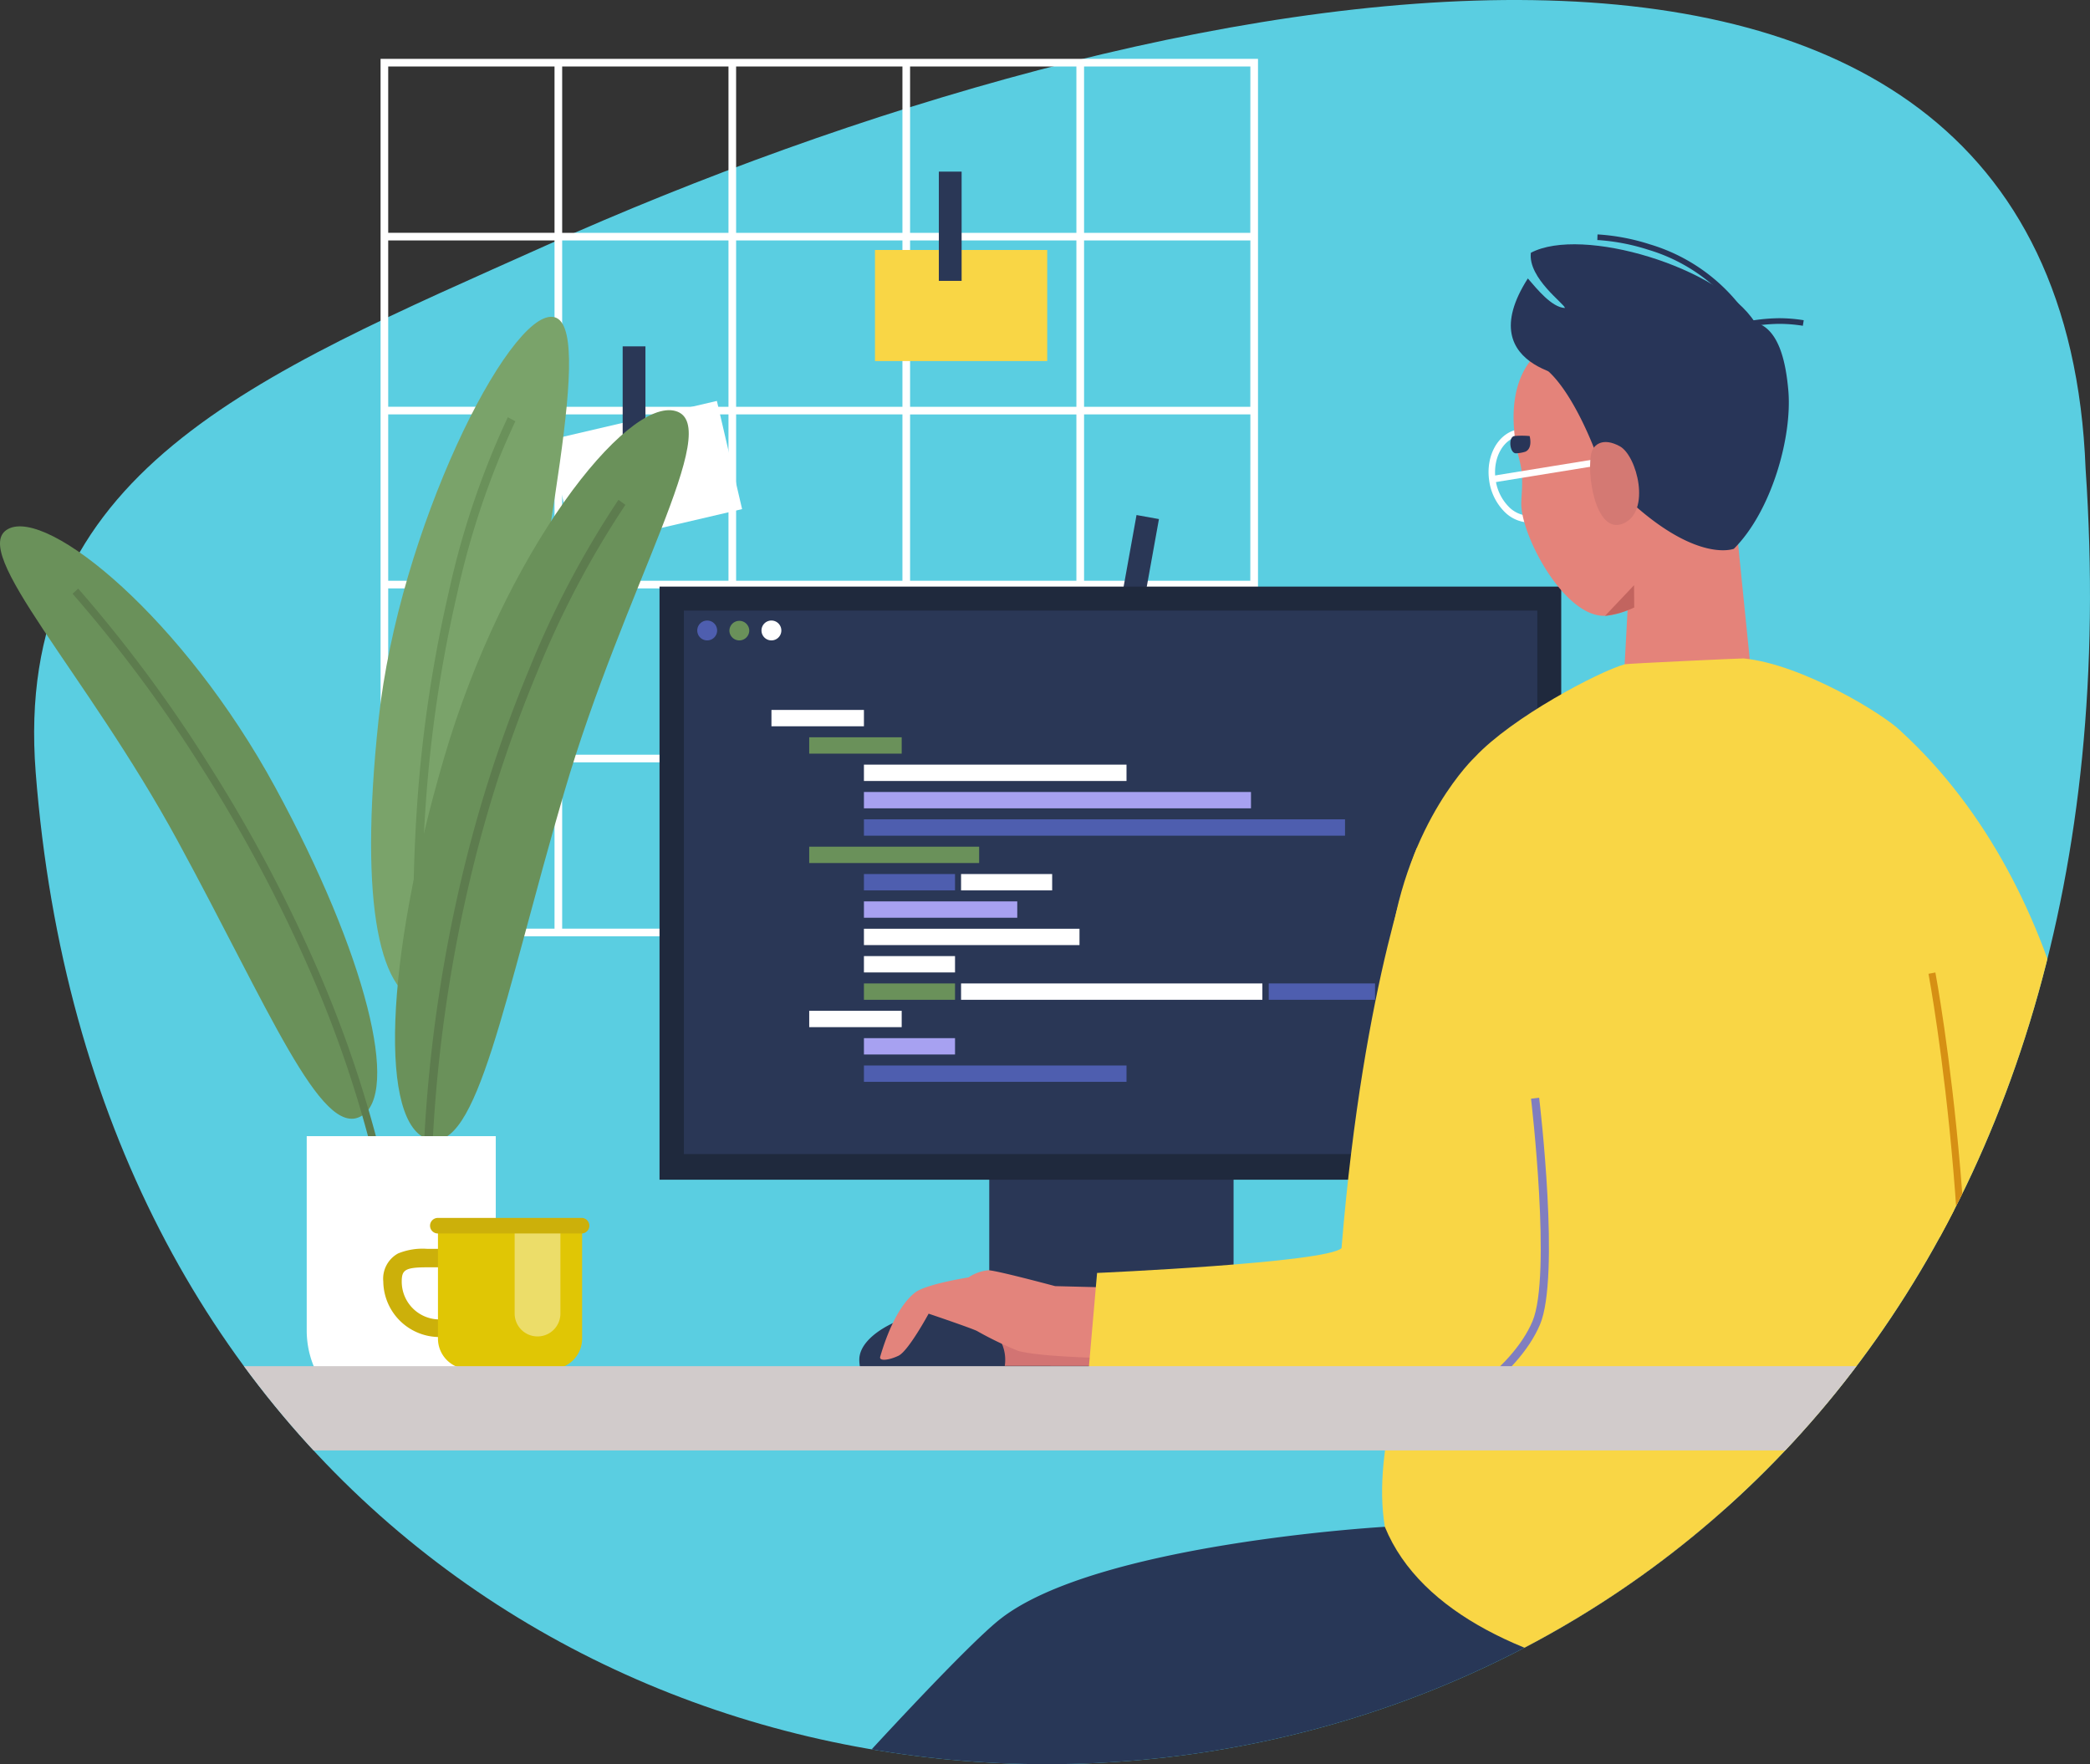
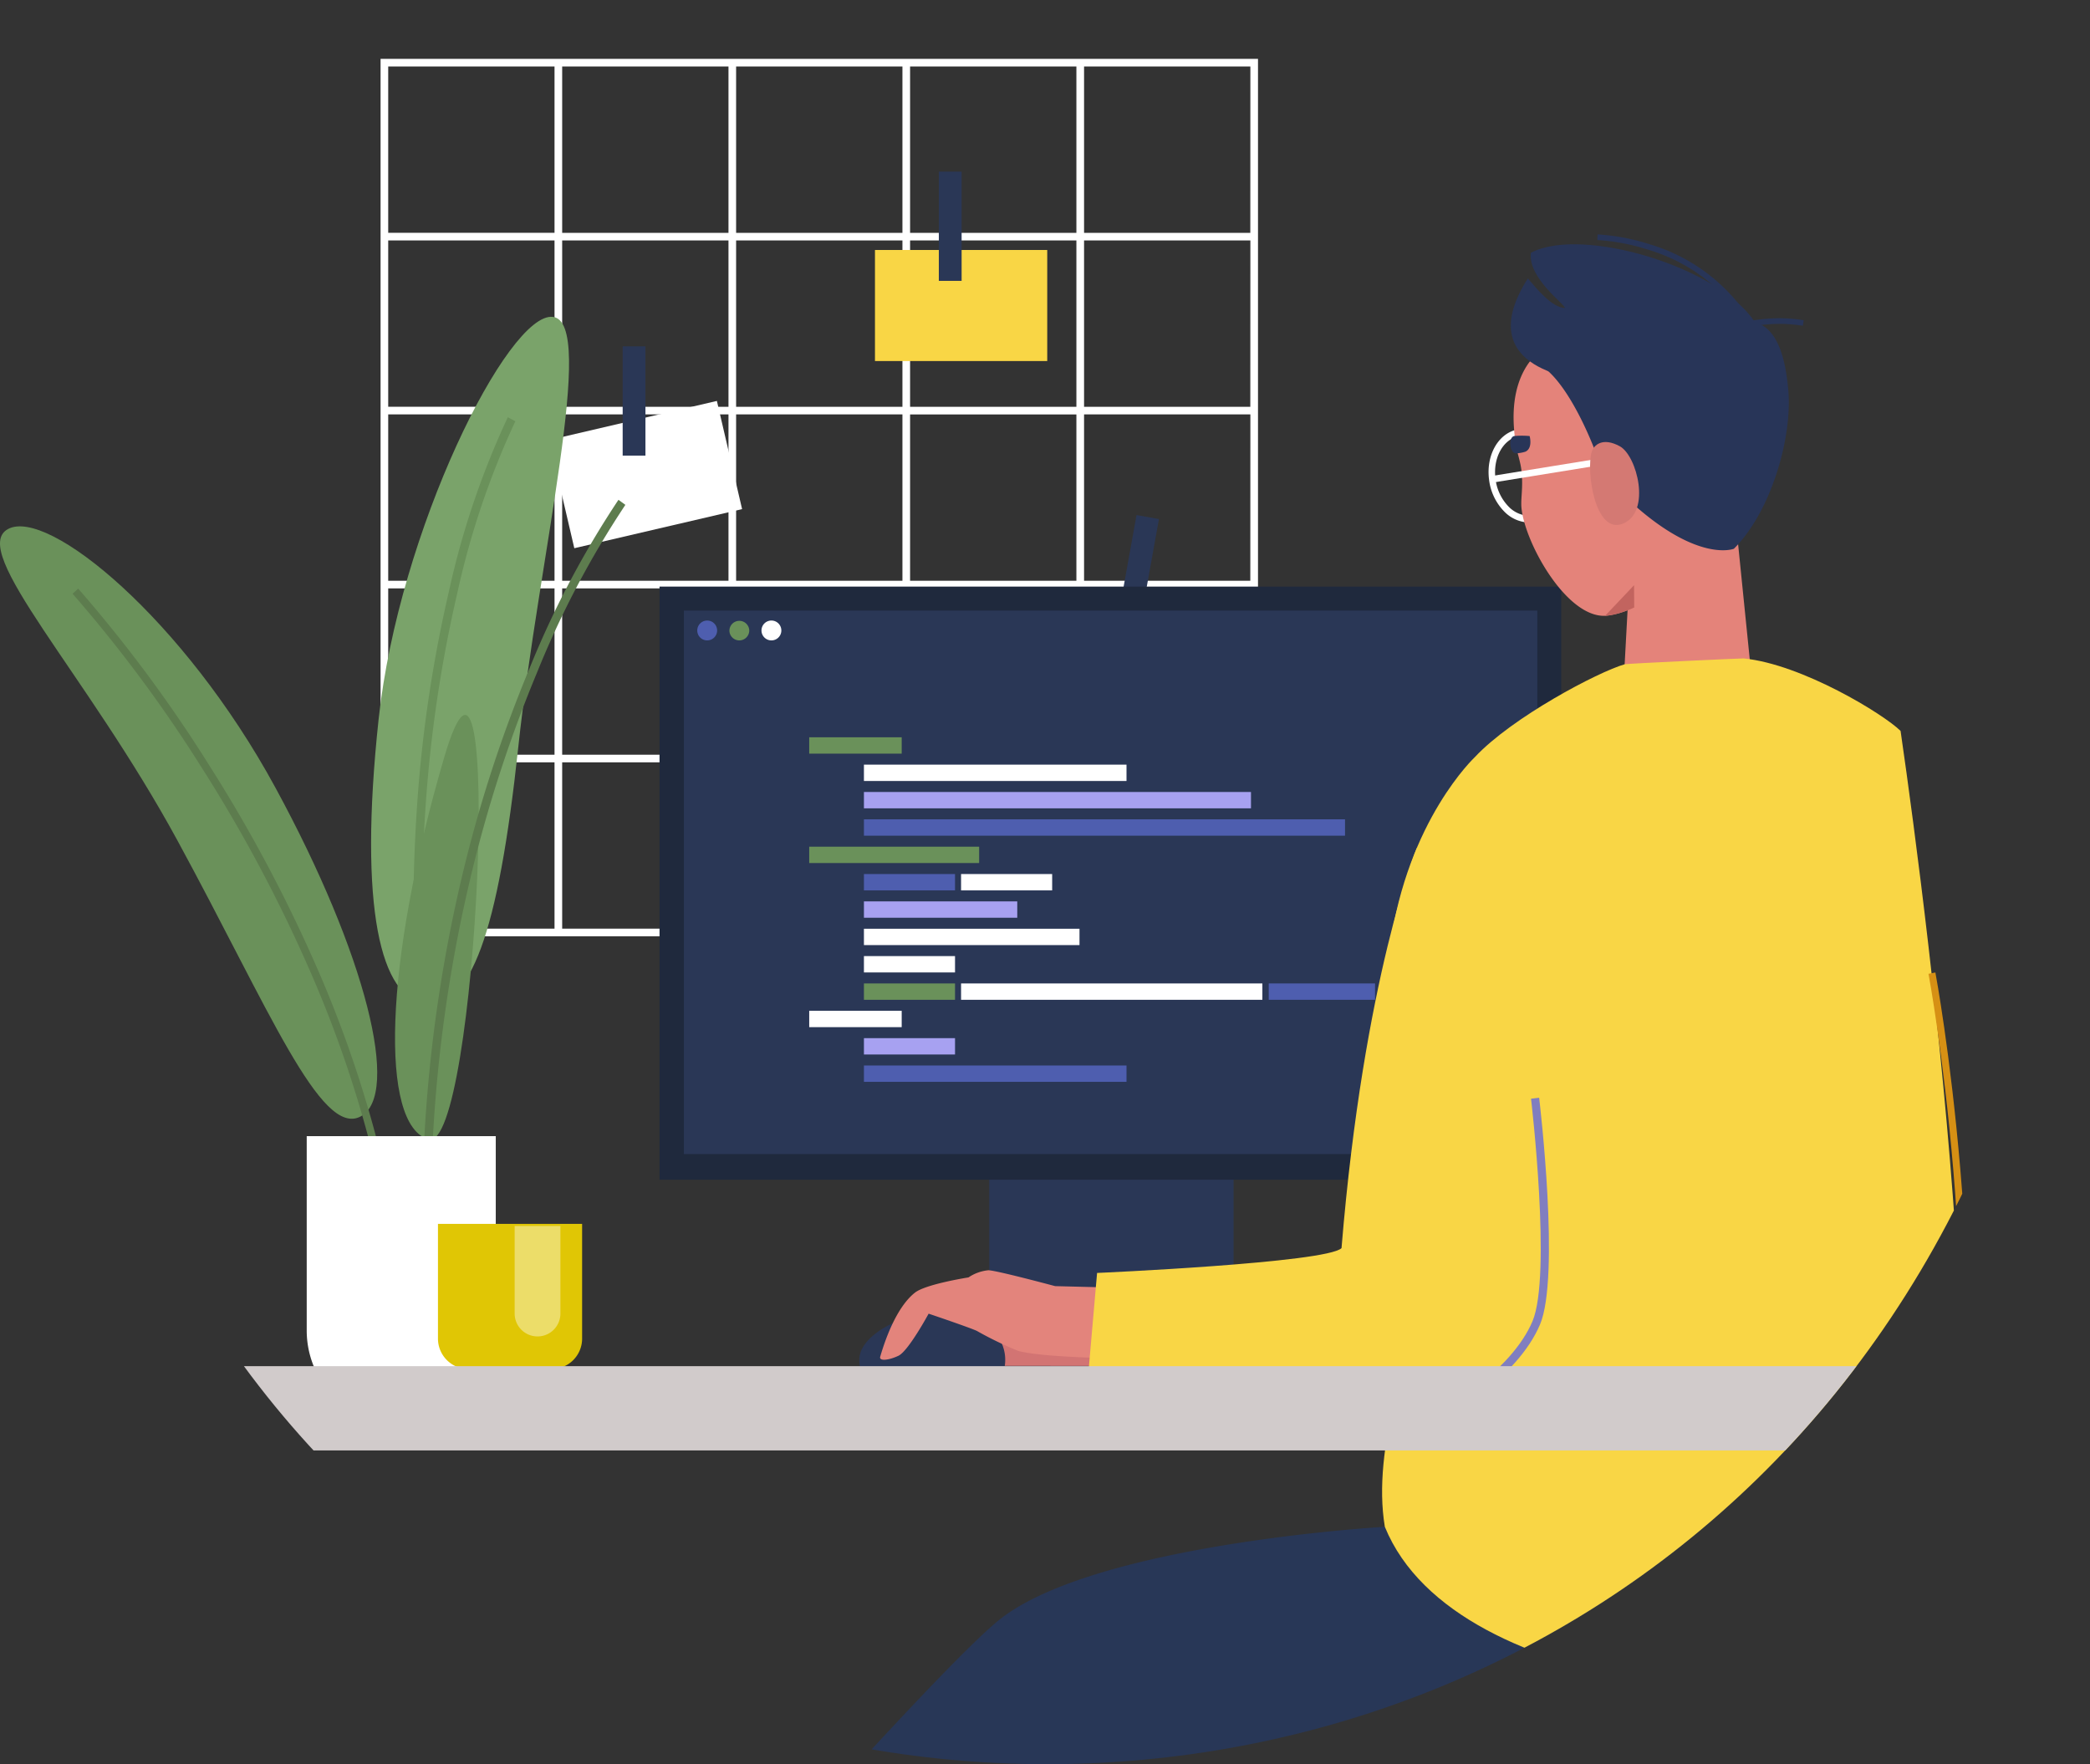
<svg xmlns="http://www.w3.org/2000/svg" width="220" height="185.7" viewBox="0 0 220 185.7">
  <rect x="0" y="0" width="220" height="185.7" fill="#333333" stroke="none" />
  <defs>
    <clipPath id="clip-path">
      <path id="Path_39730" data-name="Path 39730" d="M5283.336,465.041c-2.458-31.622,23.038-41.714,53.763-55.486,63.716-28.552,159.286-48.108,162.018,23.544C5510.857,604.871,5294.834,612.989,5283.336,465.041Z" transform="translate(-5283.172 -383.736)" fill="none" />
    </clipPath>
  </defs>
  <g id="Group_6452" data-name="Group 6452" transform="translate(-5279.579 -383.736)">
-     <path id="Path_39730-3" data-name="Path 39730" d="M5283.336,465.041c-2.458-31.622,23.038-41.714,53.763-55.486,63.716-28.552,159.286-48.108,162.018,23.544C5510.857,604.871,5294.834,612.989,5283.336,465.041Z" transform="translate(0)" fill="#5acee1" />
    <g id="grid" transform="translate(5319.639 389.93)">
      <g id="Group_6424" data-name="Group 6424">
        <path id="Path_39911" data-name="Path 39911" d="M5417.809,389.93h-92.361v92.359h92.361Zm-74.05,91.557h-17.507V463.98h17.507Zm0-18.312h-17.507V445.669h17.507Zm0-18.311h-17.507V427.357h17.507Zm0-18.311h-17.507V409.046h17.507Zm0-18.311h-17.507V390.735h17.507Zm18.311,73.246h-17.506V463.98h17.506Zm0-18.312h-17.506V445.669h17.506Zm0-18.311h-17.506V427.357h17.506Zm0-18.311h-17.506V409.046h17.506Zm0-18.311h-17.506V390.736h17.506Zm18.311,73.246h-17.507V463.98h17.507Zm0-18.312h-17.507V445.669h17.507Zm0-18.311h-17.507V427.357h17.507Zm0-18.311h-17.507V409.046h17.507Zm0-18.311h-17.507V390.737h17.507Zm18.312,73.246h-17.507V463.98h17.507Zm0-18.312h-17.507V445.669h17.507Zm0-18.311h-17.507v-17.51h17.507Zm0-18.311h-17.507v-17.51h17.507Zm0-18.311h-17.507V390.738h17.507ZM5417,481.489h-17.5V463.98h17.507Zm0-18.312h-17.5V445.669h17.507Zm0-18.311h-17.5V427.357h17.507Zm0-18.311h-17.5V409.046h17.507Zm0-18.311h-17.5V390.737h17.507Z" transform="translate(-5325.448 -389.93)" fill="#fff" />
      </g>
      <g id="Group_6427" data-name="Group 6427" transform="translate(17.74 11.871)">
        <g id="Group_6425" data-name="Group 6425" transform="translate(34.302 8.248)">
          <rect id="Rectangle_4555" data-name="Rectangle 4555" width="18.133" height="11.691" fill="#f9d645" />
        </g>
        <g id="Group_6426" data-name="Group 6426" transform="translate(0 24.132)">
          <rect id="Rectangle_4556" data-name="Rectangle 4556" width="18.133" height="11.691" transform="matrix(0.974, -0.227, 0.227, 0.974, 0, 4.121)" fill="#fff" />
        </g>
        <rect id="Rectangle_4557" data-name="Rectangle 4557" width="2.398" height="11.499" transform="translate(41.025)" fill="#2a3756" />
      </g>
      <rect id="Rectangle_4558" data-name="Rectangle 4558" width="2.398" height="11.499" transform="translate(25.484 30.264)" fill="#2a3756" />
      <rect id="Rectangle_4559" data-name="Rectangle 4559" width="11.498" height="2.398" transform="translate(77.536 59.335) rotate(-79.789)" fill="#2a3756" />
    </g>
    <g id="Group_6435" data-name="Group 6435" transform="translate(5349.003 445.482)">
      <g id="Group_6429" data-name="Group 6429">
        <rect id="Rectangle_4561" data-name="Rectangle 4561" width="25.717" height="57.415" transform="translate(34.708 27.182)" fill="#2a3756" />
        <rect id="Rectangle_4562" data-name="Rectangle 4562" width="40.988" height="2.651" transform="translate(27.072 81.946)" fill="#1f293d" />
        <rect id="Rectangle_4563" data-name="Rectangle 4563" width="94.916" height="62.431" fill="#1f293d" />
      </g>
      <g id="Group_6434" data-name="Group 6434" transform="translate(2.561 2.524)">
        <rect id="Rectangle_4564" data-name="Rectangle 4564" width="89.837" height="57.208" fill="#2a3756" />
-         <rect id="Rectangle_4565" data-name="Rectangle 4565" width="9.735" height="1.721" transform="translate(9.22 10.458)" fill="#fff" />
        <rect id="Rectangle_4566" data-name="Rectangle 4566" width="9.734" height="1.721" transform="translate(13.196 13.337)" fill="#6a915a" />
        <rect id="Rectangle_4567" data-name="Rectangle 4567" width="27.64" height="1.721" transform="translate(18.955 16.216)" fill="#fff" />
        <rect id="Rectangle_4568" data-name="Rectangle 4568" width="40.742" height="1.721" transform="translate(18.955 19.095)" fill="#a7a1f1" />
        <rect id="Rectangle_4569" data-name="Rectangle 4569" width="50.641" height="1.721" transform="translate(18.955 21.974)" fill="#4e5eaf" />
        <rect id="Rectangle_4570" data-name="Rectangle 4570" width="17.887" height="1.721" transform="translate(13.196 24.853)" fill="#6a915a" />
        <g id="Group_6430" data-name="Group 6430" transform="translate(18.955 27.732)">
          <rect id="Rectangle_4571" data-name="Rectangle 4571" width="9.589" height="1.721" fill="#4e5eaf" />
          <rect id="Rectangle_4572" data-name="Rectangle 4572" width="9.589" height="1.721" transform="translate(10.225)" fill="#fff" />
        </g>
        <rect id="Rectangle_4573" data-name="Rectangle 4573" width="16.14" height="1.721" transform="translate(18.955 30.611)" fill="#a7a1f1" />
        <rect id="Rectangle_4574" data-name="Rectangle 4574" width="22.691" height="1.721" transform="translate(18.955 33.49)" fill="#fff" />
        <rect id="Rectangle_4575" data-name="Rectangle 4575" width="9.589" height="1.721" transform="translate(18.955 36.369)" fill="#fff" />
        <g id="Group_6431" data-name="Group 6431" transform="translate(18.955 39.248)">
          <rect id="Rectangle_4576" data-name="Rectangle 4576" width="9.589" height="1.721" fill="#6a915a" />
          <rect id="Rectangle_4577" data-name="Rectangle 4577" width="31.716" height="1.721" transform="translate(10.225)" fill="#fff" />
          <rect id="Rectangle_4578" data-name="Rectangle 4578" width="11.19" height="1.721" transform="translate(42.611)" fill="#4e5eaf" />
        </g>
        <rect id="Rectangle_4579" data-name="Rectangle 4579" width="9.734" height="1.721" transform="translate(13.196 42.127)" fill="#fff" />
        <rect id="Rectangle_4580" data-name="Rectangle 4580" width="9.589" height="1.721" transform="translate(18.955 45.006)" fill="#a7a1f1" />
        <rect id="Rectangle_4581" data-name="Rectangle 4581" width="27.64" height="1.721" transform="translate(18.955 47.885)" fill="#4e5eaf" />
        <g id="Group_6433" data-name="Group 6433" transform="translate(1.411 1.048)">
          <g id="Group_6432" data-name="Group 6432">
            <path id="Path_39913" data-name="Path 39913" d="M5365.34,459.642a1.044,1.044,0,0,1-1.045,1.045h0a1.044,1.044,0,0,1-1.046-1.044h0a1.046,1.046,0,0,1,1.046-1.046h0a1.045,1.045,0,0,1,1.045,1.045Z" transform="translate(-5363.249 -458.596)" fill="#4e5eaf" />
            <path id="Path_39914" data-name="Path 39914" d="M5368.722,459.642a1.045,1.045,0,0,1-1.045,1.045h0a1.045,1.045,0,0,1-1.045-1.045h0a1.046,1.046,0,0,1,2.091,0Z" transform="translate(-5363.249 -458.596)" fill="#6a915a" />
            <path id="Path_39915" data-name="Path 39915" d="M5372.1,459.642a1.044,1.044,0,0,1-1.045,1.045h0a1.044,1.044,0,0,1-1.045-1.045h0a1.045,1.045,0,0,1,1.044-1.046h0a1.045,1.045,0,0,1,1.045,1.045Z" transform="translate(-5363.249 -458.596)" fill="#fff" />
          </g>
        </g>
      </g>
    </g>
    <g id="Group_6440" data-name="Group 6440" transform="translate(5279.579 417.082)">
      <g id="Group_6439" data-name="Group 6439">
        <g id="Group_6436" data-name="Group 6436" transform="translate(39.062)">
          <path id="Path_39916" data-name="Path 39916" d="M5334.138,469.733c-2.133,19.923-5.075,27.509-9.768,27.006s-7.074-9.939-4.943-29.862,13.643-42.905,18.335-42.4S5336.27,449.81,5334.138,469.733Z" transform="translate(-5318.64 -424.469)" fill="#7aa36a" />
          <path id="Path_39917" data-name="Path 39917" d="M5323.988,505.471a174.753,174.753,0,0,1-.48-29.95,142.09,142.09,0,0,1,3.312-22.092,87.453,87.453,0,0,1,6.213-18.389l.794.422a86.678,86.678,0,0,0-6.14,18.214,141.341,141.341,0,0,0-3.283,21.941,173.9,173.9,0,0,0,.48,29.766Z" transform="translate(-5318.64 -424.469)" fill="#6a915a" />
        </g>
        <g id="Group_6437" data-name="Group 6437" transform="translate(41.58 9.826)">
-           <path id="Path_39918" data-name="Path 39918" d="M5326.319,470.9c-6.342,21.678-6.783,38.649-1.632,40.156s7.917-14.785,14.259-36.463,16.914-38.7,11.761-40.2S5332.661,449.218,5326.319,470.9Z" transform="translate(-5321.158 -434.294)" fill="#6a915a" />
+           <path id="Path_39918" data-name="Path 39918" d="M5326.319,470.9c-6.342,21.678-6.783,38.649-1.632,40.156S5332.661,449.218,5326.319,470.9Z" transform="translate(-5321.158 -434.294)" fill="#6a915a" />
          <path id="Path_39919" data-name="Path 39919" d="M5324.238,511.028a155.091,155.091,0,0,1,4.144-28.366,142.175,142.175,0,0,1,6.914-21.139,99.248,99.248,0,0,1,9.383-17.79l.728.53a98.448,98.448,0,0,0-9.294,17.639,141.164,141.164,0,0,0-6.862,20.995,154.139,154.139,0,0,0-4.115,28.179Z" transform="translate(-5321.158 -434.294)" fill="#5d7c4e" />
        </g>
        <g id="Group_6438" data-name="Group 6438" transform="translate(0 22.059)">
          <path id="Path_39920" data-name="Path 39920" d="M5308.546,473.986c9.616,17.673,13.207,32.363,9.007,34.648s-9.684-11.374-19.3-29.047-22.034-30.49-17.834-32.776S5298.931,456.314,5308.546,473.986Z" transform="translate(-5279.579 -446.528)" fill="#6a915a" />
          <path id="Path_39921" data-name="Path 39921" d="M5320.814,517.79l-.786.157a123.019,123.019,0,0,0-8.2-25.489,155.616,155.616,0,0,0-10.934-20.4,145.709,145.709,0,0,0-13.675-18.436l.59-.543a146.476,146.476,0,0,1,13.751,18.534,156.355,156.355,0,0,1,11,20.507A123.915,123.915,0,0,1,5320.814,517.79Z" transform="translate(-5279.579 -446.528)" fill="#5d7c4e" />
        </g>
        <path id="Path_39922" data-name="Path 39922" d="M5331.765,531.174V510.716h-19.9v20.455a9.938,9.938,0,0,0,4.722,8.465h10.456A9.942,9.942,0,0,0,5331.765,531.174Z" transform="translate(-5279.579 -424.469)" fill="#fff" />
      </g>
    </g>
    <g id="Group_6441" data-name="Group 6441" transform="translate(5319.91 511.933)">
-       <path id="Path_39923" data-name="Path 39923" d="M5323.69,530.431a3.033,3.033,0,0,1,1.555-2.958,6.814,6.814,0,0,1,3.051-.487h2.557c1.632,0,4.67,0,4.67,3.444a5.917,5.917,0,0,1-11.833,0Zm6.556-1.5H5328.3c-2.355,0-2.668.3-2.668,1.507a3.979,3.979,0,0,0,7.958,0c0-1.117-.224-1.507-2.733-1.507-.2-.005-.407-.008-.614-.008Z" transform="translate(-5323.675 -523.73)" fill="#ccb00a" />
      <path id="Path_39924" data-name="Path 39924" d="M5329.445,536.432a3.206,3.206,0,0,0,3.206,3.206h8.762a3.2,3.2,0,0,0,3.206-3.2v-12.08h-15.174Z" transform="translate(-5323.675 -523.73)" fill="#e0c605" />
      <path id="Path_39925" data-name="Path 39925" d="M5337.518,533.8a2.408,2.408,0,0,0,2.408,2.407h0a2.408,2.408,0,0,0,2.408-2.407v-9.22h-4.816Z" transform="translate(-5323.675 -523.73)" fill="#fff" opacity="0.4" style="isolation: isolate" />
-       <path id="Path_39926" data-name="Path 39926" d="M5328.612,524.55a.819.819,0,0,0,.819.819h15.129a.819.819,0,0,0,.82-.818h0a.82.82,0,0,0-.818-.82h-15.13a.82.82,0,0,0-.82.819Z" transform="translate(-5323.675 -523.73)" fill="#ccb00a" />
    </g>
    <g id="Group_6453" data-name="Group 6453" transform="translate(5283.172 383.736)">
      <g id="Group_6452-2" data-name="Group 6452" clip-path="url(#clip-path)">
        <g id="_04" data-name=" 04" transform="translate(86.65 24.682)">
          <path id="Path_39927" data-name="Path 39927" d="M5432.764,557.763s-30.686,1.753-40.663,9.851c-3.869,3.142-14.868,15.219-14.868,15.219h106.851a12.865,12.865,0,0,0,5.1-11.7C5486.945,546.745,5432.764,557.763,5432.764,557.763Z" transform="translate(-5377.234 -421.732)" fill="#283757" />
          <g id="neck" transform="translate(80.474 30.03)">
            <path id="Path_39928" data-name="Path 39928" d="M5478.131,458.458l-7.359,4.557-6.181.743,1.106-20.417,10.875-.288Z" transform="translate(-5464.59 -443.052)" fill="#e4837a" />
          </g>
          <path id="Path_39929" data-name="Path 39929" d="M5491.777,466.506c-1.746-1.741-10.367-7.029-16.524-7.633-.175-.018-12.269.542-12.518.615-2.817.812-11.843,5.572-15.762,9.764h0s-7.085,6.614-8.936,19.889c0,0,4.859,25.338,3.917,31.481-1.8,11.707-5.871,21.177-4.465,29.659,7.581,18.561,46.889,19.653,57.181,15.815C5503.213,553.586,5494.809,487.414,5491.777,466.506Z" transform="translate(-5381.959 -414.249)" fill="#f9d645" />
          <g id="Group_6443" data-name="Group 6443" transform="translate(102.421 52.258)">
-             <path id="Path_39930" data-name="Path 39930" d="M5488.415,554.191l7.229,3.255s17.786-19.078,19.694-29.7c2.6-14.507-.983-43.647-19.525-60.595-5.971,1.648-7.087,13.567-6.664,25.35.445,12.386,12.669,30.982,12.669,30.982Z" transform="translate(-5488.415 -467.15)" fill="#f9d645" />
-           </g>
+             </g>
          <path id="Path_39931" data-name="Path 39931" d="M5502.54,559.632l-.737-.092c4.014-31.485-2.107-64.359-2.169-64.687l.726-.137C5500.426,495.043,5506.567,528.032,5502.54,559.632Z" transform="translate(-5386.878 -417.031)" fill="#d69014" />
          <g id="Group_6446" data-name="Group 6446" transform="translate(0.209 64.574)">
            <g id="Group_6445" data-name="Group 6445" transform="translate(0 44.454)">
              <path id="Path_39932" data-name="Path 39932" d="M5406.905,538.321a23.285,23.285,0,0,0-3,.779l-13.549-.011c-.754.028-6.079.14-6.183-1.685-.092-1.653,5.077-1.773,5.521-1.829s3.592-.347,3.541-.792,6.48-2.817,8.713-1.319A30.151,30.151,0,0,1,5406.905,538.321Z" transform="translate(-5377.989 -529.028)" fill="#d27473" />
              <g id="Group_6444" data-name="Group 6444" transform="translate(0 4.242)">
                <path id="Path_39933" data-name="Path 39933" d="M5392.821,538.473c0-2.859-2.877-5.178-6.424-5.178s-8.936,2.318-8.936,5.178a4.237,4.237,0,0,0,.092.856h15.184A4.229,4.229,0,0,0,5392.821,538.473Z" transform="translate(-5377.461 -533.295)" fill="#2a3756" />
              </g>
              <path id="Path_39934" data-name="Path 39934" d="M5394.385,537.186a36.7,36.7,0,0,1-4.373-2.113c-.8-.369-5.067-1.809-5.067-1.809s-2.124,3.928-3.17,4.427-2.067.586-1.927.105c.755-2.606,1.994-5.442,3.661-6.748,1.146-.9,5.632-1.6,5.632-1.6a4.518,4.518,0,0,1,2.1-.755c.921.034,7.02,1.672,7.02,1.672l8.441.21-.135,7.409S5397.334,537.971,5394.385,537.186Z" transform="translate(-5377.647 -528.696)" fill="#e3847c" />
            </g>
            <path id="Path_39935" data-name="Path 39935" d="M5438.2,480.5s-5.582,13.62-7.923,42.125c-1.587,1.553-25.73,2.612-25.73,2.612l-1.007,11.541s21.28,8.768,35.336,4.073c6.12-2.044,10.87-6.641,11.909-15.614C5451.949,515.2,5438.2,480.5,5438.2,480.5Z" transform="translate(-5379.516 -480.502)" fill="#f9d645" />
            <path id="Path_39936" data-name="Path 39936" d="M5439.776,543.5l-.016-.863c4.054-.072,11.311-4.981,13.472-10.1,2.034-4.817-.13-23.244-.152-23.429l.854-.1c.092.767,2.211,18.843.092,23.868C5451.688,538.4,5444.11,543.419,5439.776,543.5Z" transform="translate(-5382.37 -482.714)" fill="#807ec0" />
          </g>
          <g id="_04-2" data-name=" 04-2" transform="translate(66.447)">
            <g id="head" transform="translate(0 5.102)">
              <path id="Path_39937" data-name="Path 39937" d="M5457.249,437.206a5.755,5.755,0,0,0-1.565-3.329,3.7,3.7,0,0,0-2.978-1.178,3.213,3.213,0,0,0-.478.087c-1.922.5-3.133,2.749-2.813,5.226a5.768,5.768,0,0,0,1.566,3.33,3.772,3.772,0,0,0,2.649,1.194,3.221,3.221,0,0,0,.327-.017,3.149,3.149,0,0,0,.479-.087C5456.358,441.931,5457.564,439.684,5457.249,437.206Zm-2.992,4.533a2.5,2.5,0,0,1-.642.082h0a3.1,3.1,0,0,1-2.166-.988,5.012,5.012,0,0,1-1.355-2.9c-.276-2.121.723-4.039,2.316-4.455a2.551,2.551,0,0,1,.381-.068c.087-.008.173-.013.261-.013a3.093,3.093,0,0,1,2.166.988,5.012,5.012,0,0,1,1.355,2.9C5456.845,439.408,5455.849,441.323,5454.257,441.739Z" transform="translate(-5449.364 -417.319)" fill="#fff" />
              <g id="face" transform="translate(0.348)">
                <path id="Path_39938" data-name="Path 39938" d="M5472.982,430.177c-1.5-6.209-7.176-9-12.925-8.486s-8.28,4.544-7.77,10.319c0,0,.042.449.107,1.13.081.859.568,2.054.677,3.22.156,1.656-.092,2.767-.025,3.678.284,3.7,4.8,11.818,8.956,11.45,4.791-.424,12.4-7.535,12.032-11.694A95.708,95.708,0,0,0,5472.982,430.177Z" transform="translate(-5449.937 -416.461)" fill="#e4837a" />
                <path id="hair" d="M5481.292,427.32c.435,4.9-1.764,12.729-5.729,16.686,0,0-4.816,1.952-13.811-7.9-.33-1.6-3.9-11.166-7.634-11.86,1.935-4.235,6.589-7.622,12.3-8.131a13.717,13.717,0,0,1,11.354,4.059C5480.339,420.808,5481.038,424.46,5481.292,427.32Z" transform="translate(-5450.087 -416.026)" fill="#283558" />
                <rect id="Rectangle_4582" data-name="Rectangle 4582" width="10.879" height="0.7" transform="matrix(0.987, -0.16, 0.16, 0.987, 0, 20.317)" fill="#fff" />
                <path id="Path_39939" data-name="Path 39939" d="M5461.138,435.208c.223-.721,1.155-1.568,2.962-.579s3.316,6.9.341,8.133S5460.533,437.178,5461.138,435.208Z" transform="translate(-5450.626 -417.435)" fill="#d47973" />
                <path id="Path_39940" data-name="Path 39940" d="M5465.729,450.518l.017,2.346a9.713,9.713,0,0,1-3.07.879Z" transform="translate(-5450.761 -418.703)" fill="#c2645f" />
              </g>
              <g id="eyebrows" transform="translate(2.293 16.077)">
                <path id="Path_39941" data-name="Path 39941" d="M5453.884,433.493a9.067,9.067,0,0,0-1.575-.006c-.72.059-.53,1.884.17,1.821a3.561,3.561,0,0,0,.967-.173C5454.245,434.763,5453.884,433.493,5453.884,433.493Z" transform="translate(-5451.854 -433.455)" fill="#283558" />
              </g>
            </g>
            <g id="hair-2" transform="translate(2.34)">
              <path id="Path_39942" data-name="Path 39942" d="M5477.6,419.827c-3.674-5.782-18.206-10.175-23.583-7.318-.317,2.7,3.646,5.442,3.578,5.811-1.382-.065-2.926-1.991-3.895-3.111-6.292,9.835,6,10.653,6,10.653l11.134.454S5478.338,420.4,5477.6,419.827Z" transform="translate(-5451.904 -410.582)" fill="#283558" />
              <g id="Group_6447" data-name="Group 6447" transform="translate(9.114)">
                <path id="Path_39943" data-name="Path 39943" d="M5476.278,418.251l.066.088.472-.358-.067-.087a18.962,18.962,0,0,0-9.435-6.365,22.339,22.339,0,0,0-5.393-1.035h-.108l-.016.482v.109h.108a22.034,22.034,0,0,1,5.243,1.015A18.383,18.383,0,0,1,5476.278,418.251Z" transform="translate(-5461.798 -410.495)" fill="#283558" />
                <path id="Path_39944" data-name="Path 39944" d="M5483.9,420.244a16.337,16.337,0,0,0-2.519-.195,19.972,19.972,0,0,0-8.69,2.153,22.5,22.5,0,0,0-4.605,3l-.078.074.321.356.075.078.081-.072a21.8,21.8,0,0,1,4.478-2.909,19.38,19.38,0,0,1,8.418-2.086,15.846,15.846,0,0,1,2.428.185l.107.017.092-.586Z" transform="translate(-5462.287 -411.236)" fill="#283558" />
              </g>
            </g>
          </g>
        </g>
      </g>
    </g>
    <g id="Group_6455" data-name="Group 6455" transform="translate(5283.172 383.736)">
      <g id="Group_6454" data-name="Group 6454" clip-path="url(#clip-path)">
        <g id="Group_6428" data-name="Group 6428" transform="translate(-17.579 143.803)">
          <path id="Path_39912" data-name="Path 39912" d="M5287.534,582.087h-6.886L5287.2,545.7h10.164Z" transform="translate(-5265.393 -540.109)" fill="#d1cbcb" />
          <rect id="Rectangle_4560" data-name="Rectangle 4560" width="214.157" height="8.871" fill="#d1cbcb" />
        </g>
      </g>
    </g>
  </g>
</svg>